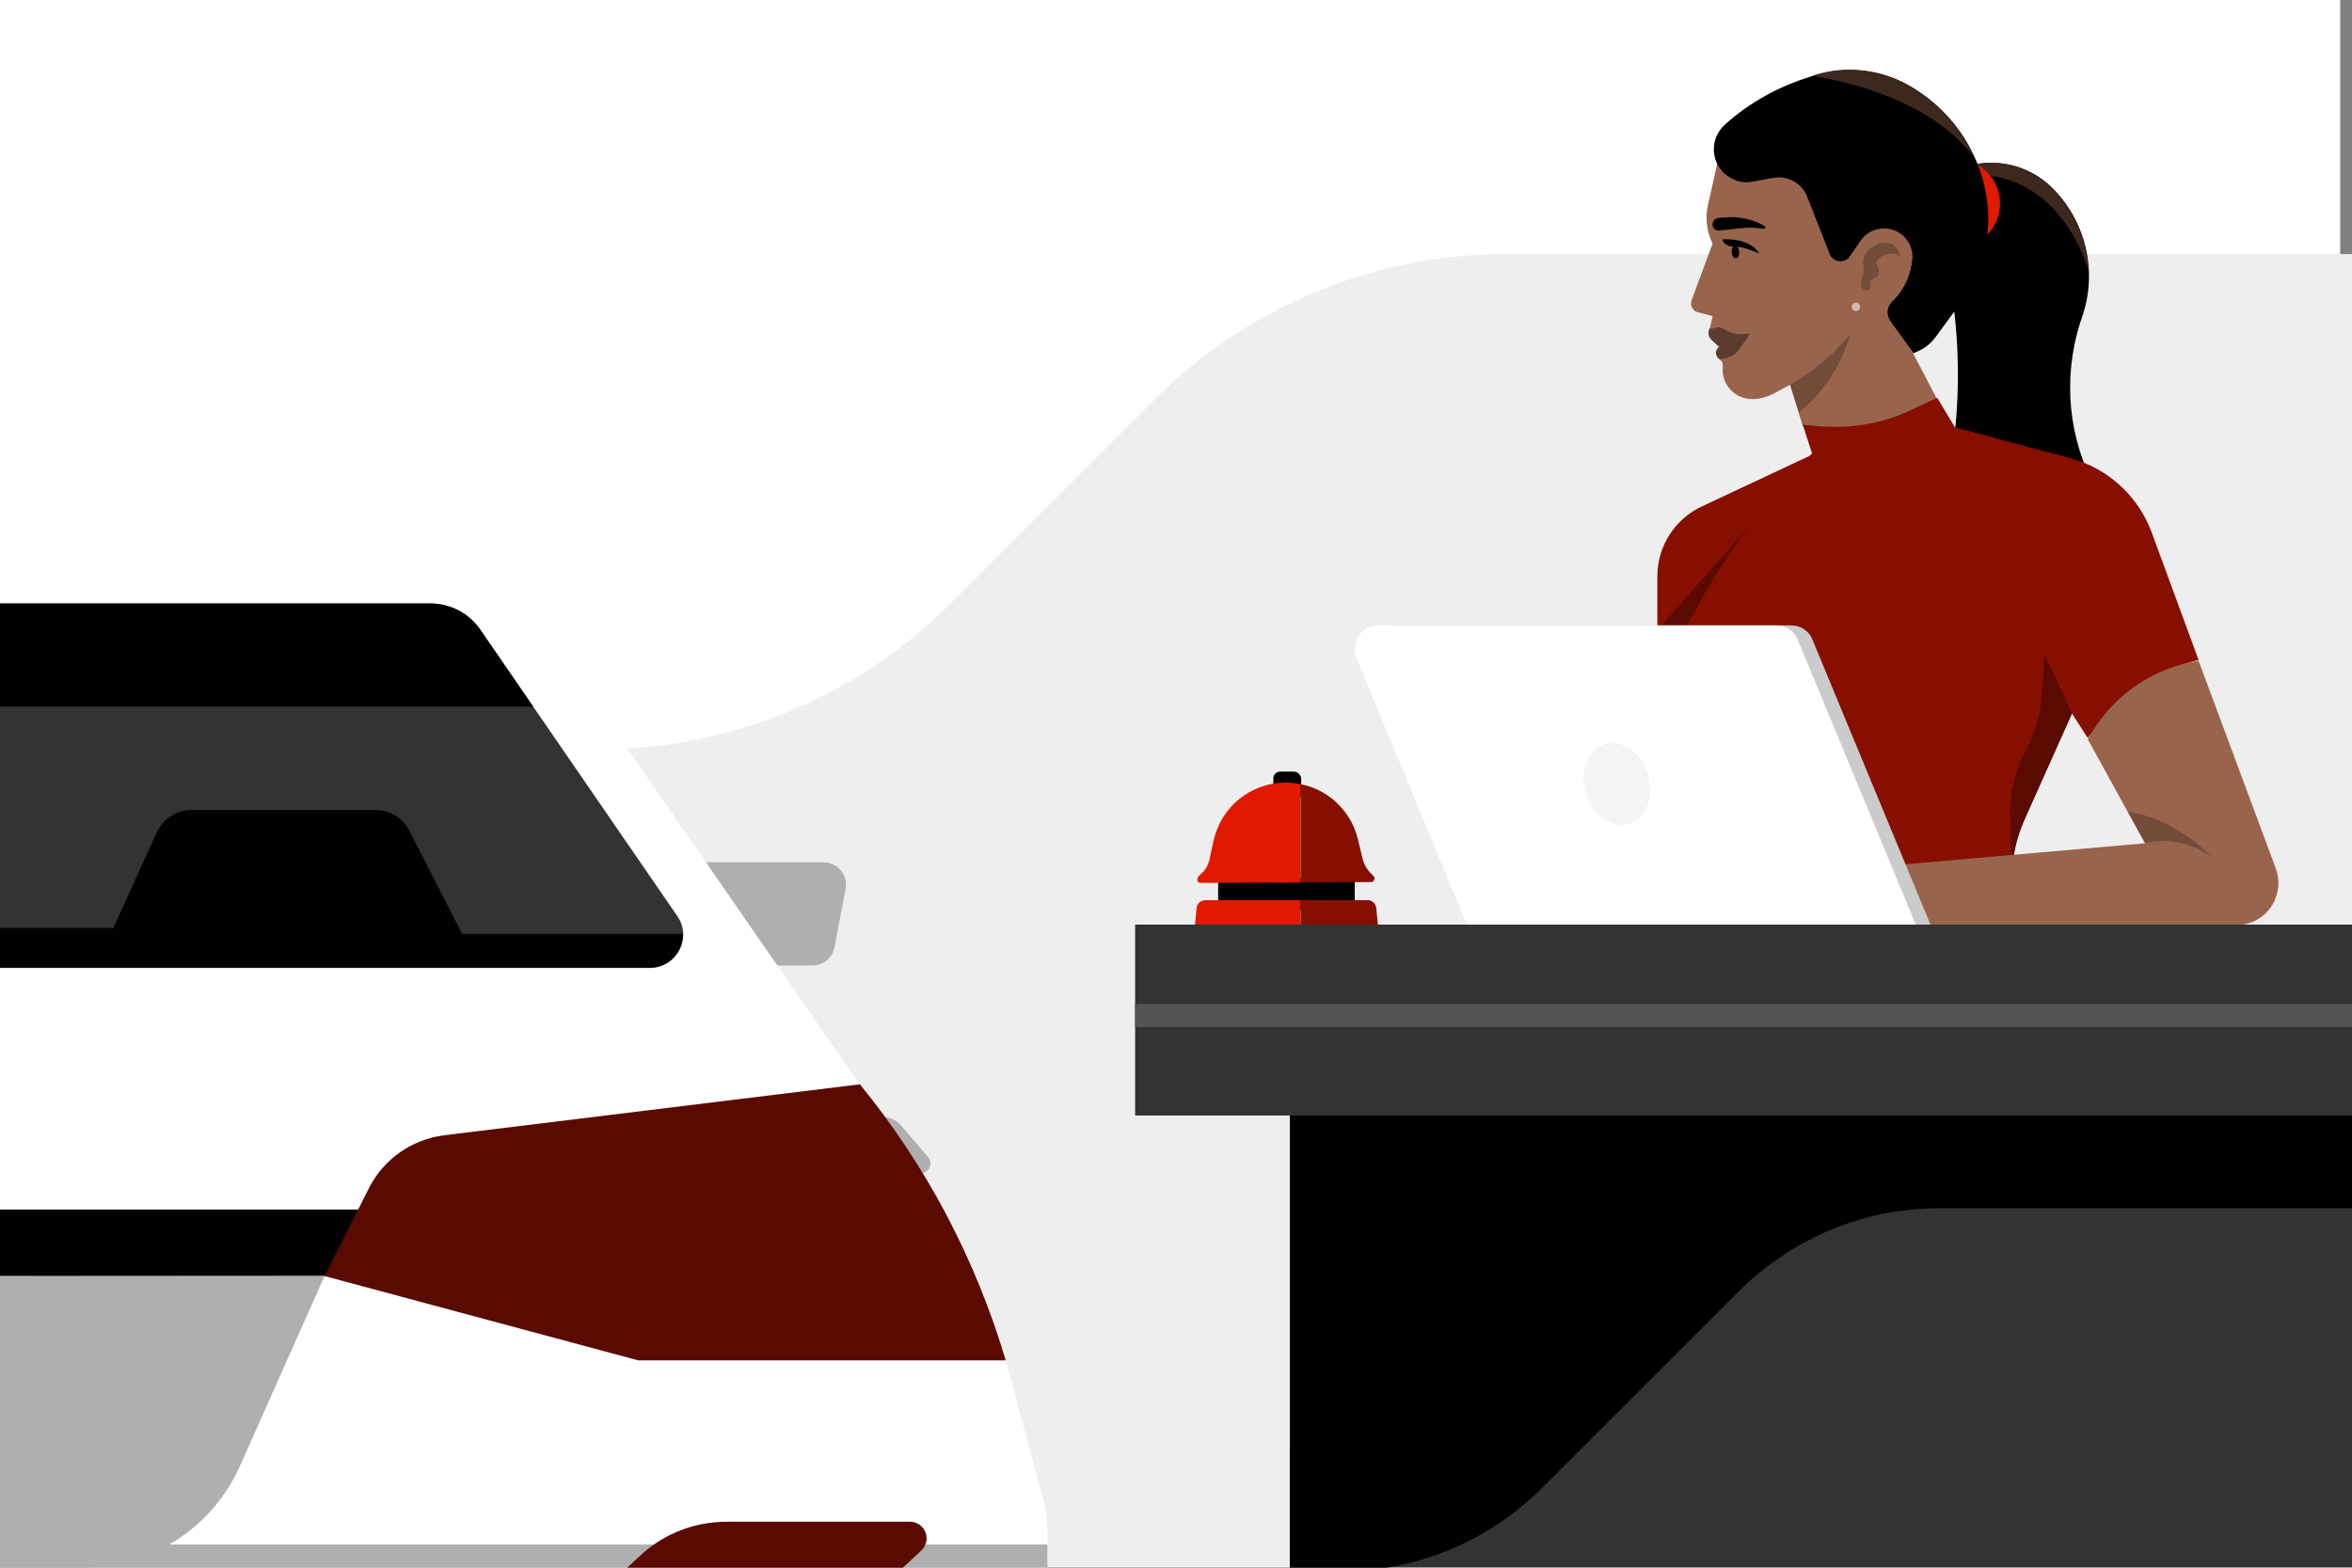
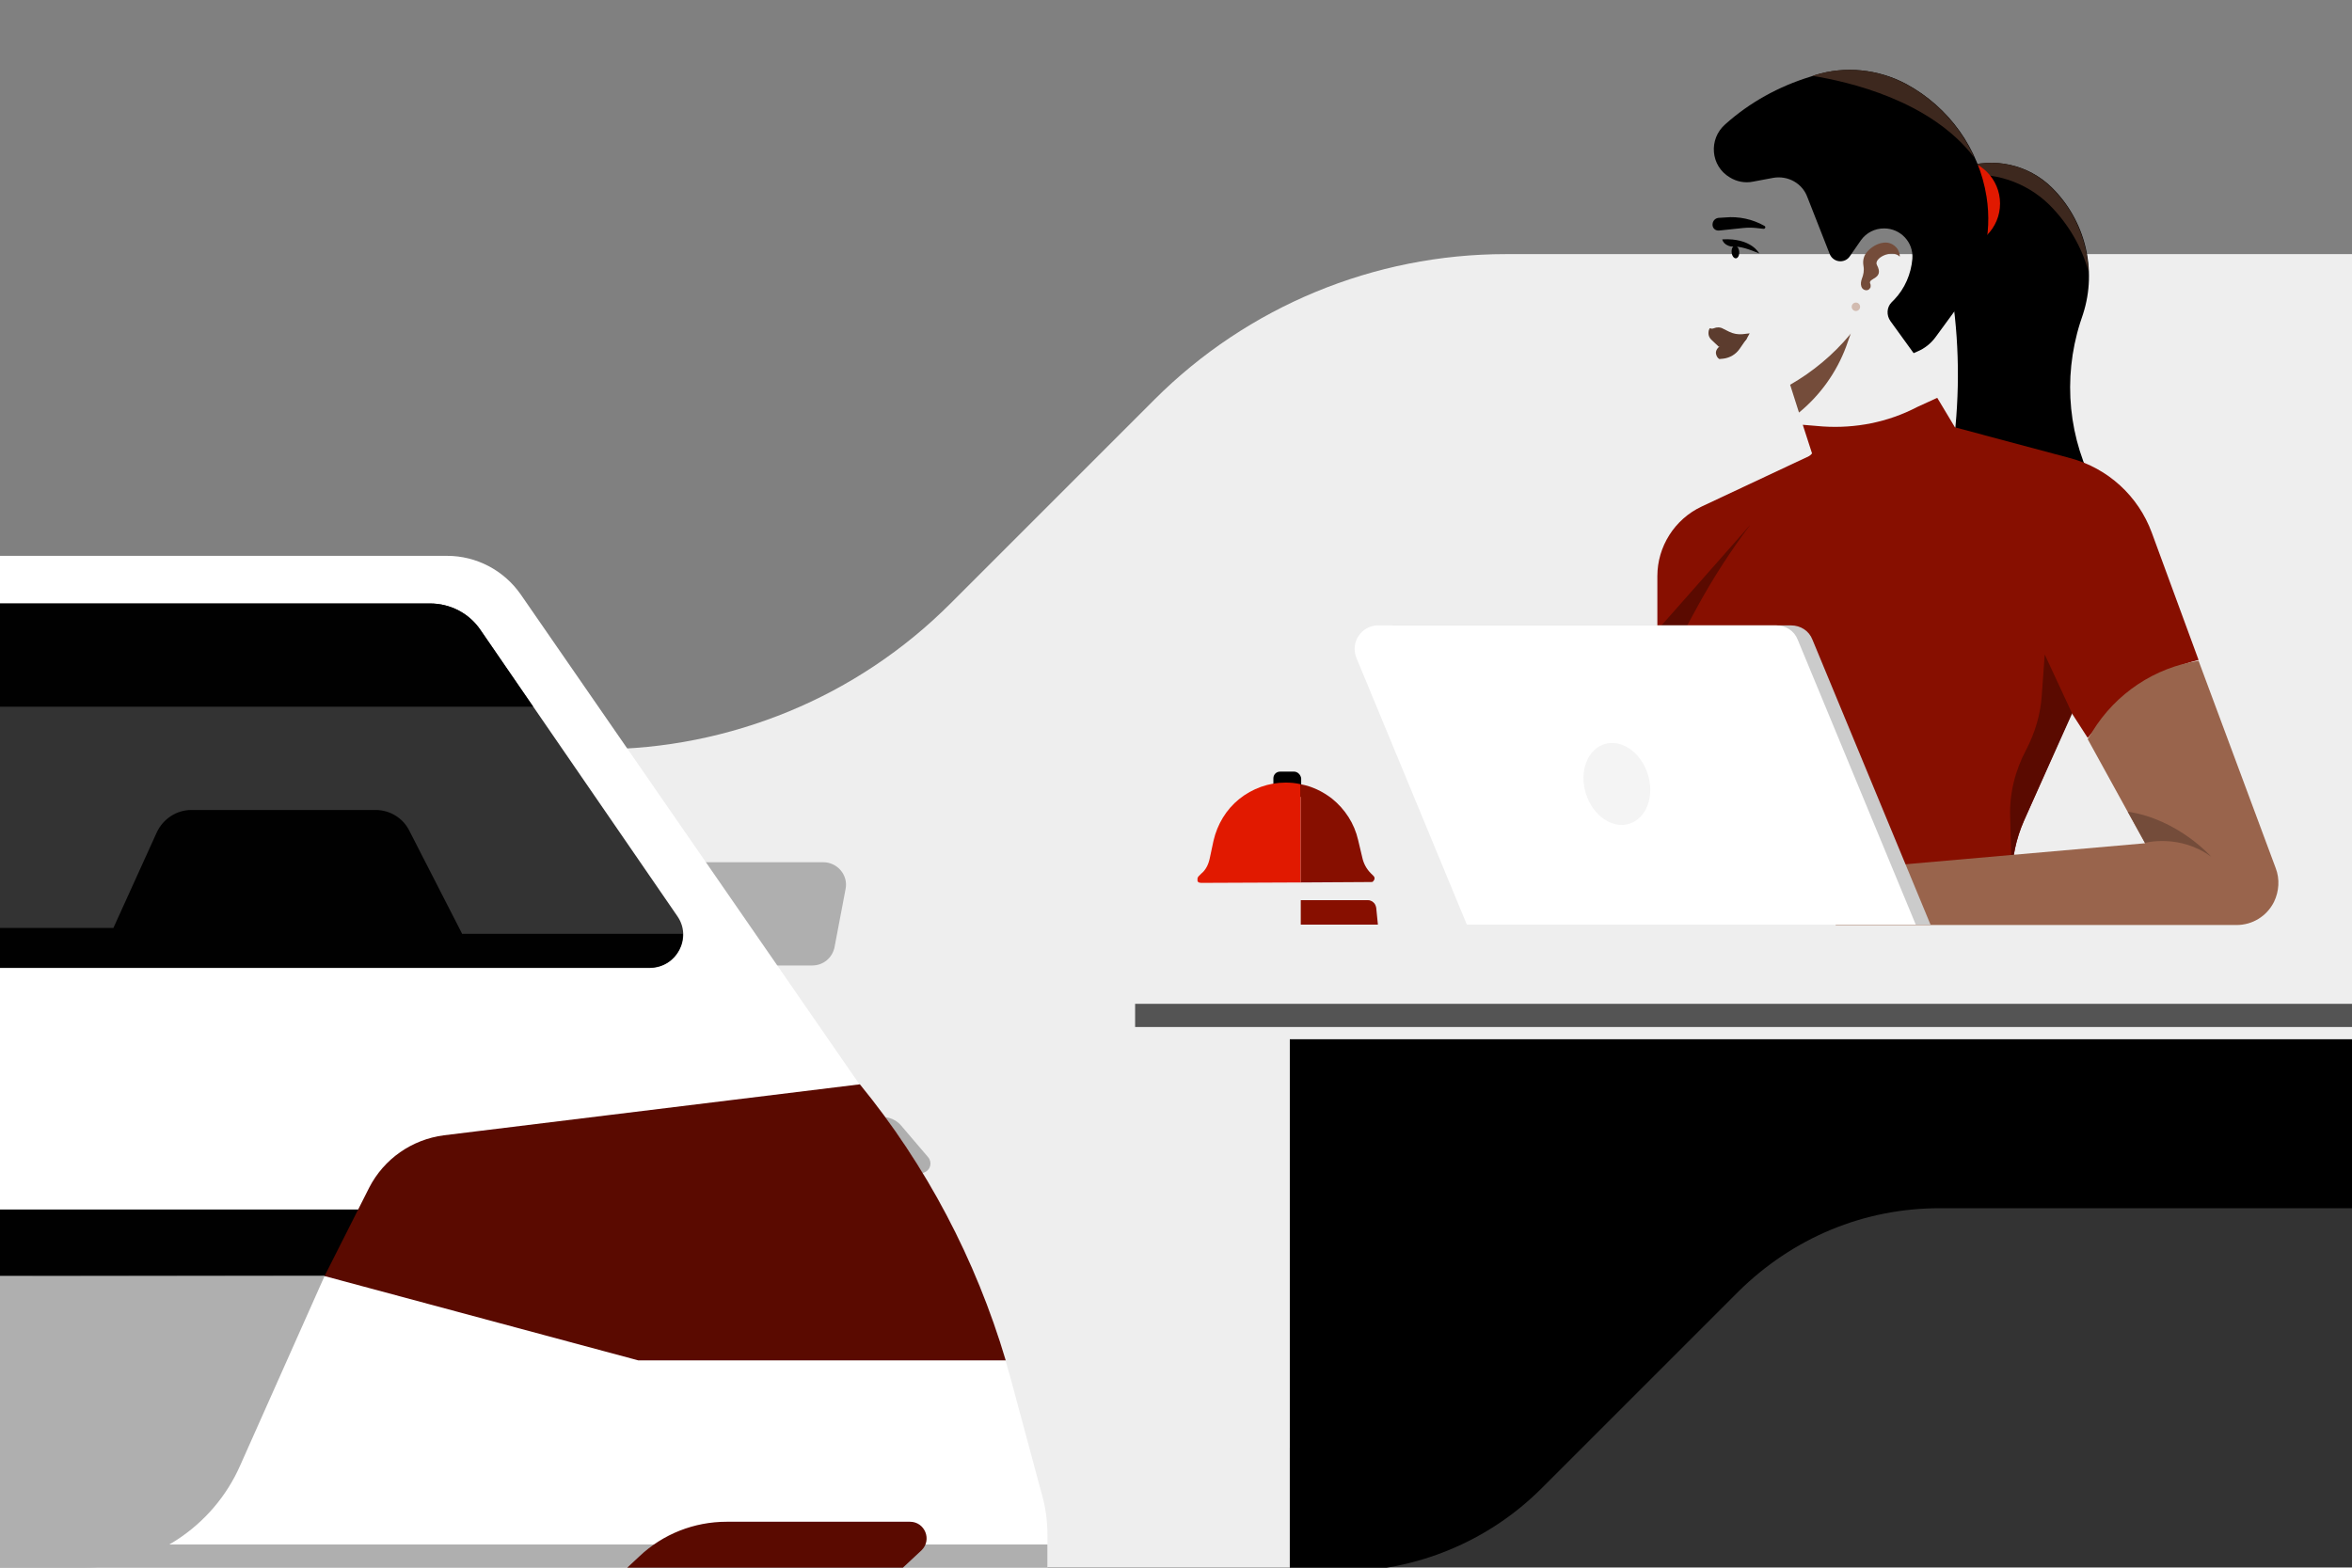
<svg xmlns="http://www.w3.org/2000/svg" width="558" height="372" viewBox="0 0 558 372" fill="none">
  <rect x="0" y="0" width="558" height="372" fill="#808080" stroke="none" />
  <g clip-path="url(#clip0)">
    <g clip-path="url(#clip1)">
-       <path d="M555.2 0H0V371.4H555.2V0Z" fill="white" />
      <path d="M558 60.3H357.2C326 60.3 296 72.7 273.9 94.8L225.4 143.3C214.5 154.2 201.5 162.9 187.2 168.8C172.9 174.7 157.6 177.8 142.1 177.8H0V371.9H558C558 371.9 558 58.3 558 60.3Z" fill="#EEEEEE" />
-       <path d="M289 208.3H321.4V216H289V208.3Z" fill="black" />
      <path d="M558 270.2H437.4C422.2 270.2 407.6 276.3 396.8 287L356.9 326.9C351.6 332.2 345.3 336.4 338.3 339.3C331.3 342.1 323.8 343.6 316.3 343.6H306V371.9H558V270.2Z" fill="#333333" />
      <path d="M412.5 306.4L365.7 353.2C353.1 365.8 335.9 372.9 318 372.9H306V246.6H558V286.7H460.2C451.3 286.7 442.6 288.4 434.4 291.8C426.2 295.2 418.8 300.2 412.5 306.4Z" fill="black" />
      <path d="M465.6 39.8C473 37.2 481.2 39 486.8 44.5C494.7 52.3 497.6 63.9 494.2 74.5L493.5 76.6C489.3 89.9 490.7 104.3 497.5 116.5H461.9L463.1 108.2C464.9 95.7 465 83 463.2 70.5L461.8 60.7L465.6 39.8Z" fill="black" />
      <path d="M486.2 48.6C490.7 53.1 493.9 58.6 495.5 64.5C495.2 57.1 492.2 49.9 486.7 44.5C481.1 39 472.9 37.2 465.5 39.8L465.2 41.7C472.8 40.6 480.6 43.1 486.2 48.6Z" fill="#3D281E" />
      <path d="M463.9 58.9C469.754 58.9 474.5 54.154 474.5 48.3C474.5 42.446 469.754 37.7 463.9 37.7C458.046 37.7 453.3 42.446 453.3 48.3C453.3 54.154 458.046 58.9 463.9 58.9Z" fill="#E11900" />
      <path d="M392.4 184.2L386.4 219.4H411.6L405.7 188.1L392.4 184.2Z" fill="#99644C" />
-       <path d="M427.7 101.1L424.7 91.3L420.8 93.4C419.2 94.2 417.5 94.7 415.7 94.7C411.9 94.7 408.8 91.7 408.7 88V86.6C408.7 86 408.4 85.5 407.9 85.3L408.7 82.2L405.6 78.2L406.3 75L402.8 74.1C401.6 73.8 400.9 72.5 401.3 71.3L406.3 57.8C404.9 55 404.5 51.7 405.2 48.7L408.1 35.7H439.3L456.2 40.3L461.9 54.9L456.8 72.6L453.9 83.9L459.6 94.8L454.1 108.1L427.7 101.1Z" fill="#99644C" />
      <path d="M429.9 107.9L403.7 120.2C397.3 123.2 393.2 129.7 393.2 136.7V180.2L429.8 137.2V107.9H429.9Z" fill="#870F00" />
      <path d="M415.1 124.7L419.4 127.5L393.3 161.3V149.4L415.1 124.7Z" fill="#5A0A00" />
      <path d="M402.9 143.6L392.7 162.3C390.2 166.8 389.1 171.9 389.4 177.1C389.6 181.7 391 186.1 393.4 190L396.7 195.5C400.2 201.2 402 207.8 402 214.5V219.3H477.3V208.5C477.3 203.7 478.3 199 480.2 194.7L491.5 169.2L495.3 175.1L499 170.7C504.9 163.7 512.8 158.8 521.6 156.6L510.5 126.4C507.3 117.7 500.1 111.1 491.1 108.7L463.8 101.4L459.6 94.4L454.8 96.6C447.9 100.2 440.2 101.7 432.5 101.2L427.7 100.8L429.9 107.6C419.2 118.4 410.1 130.5 402.9 143.6Z" fill="#870F00" />
      <path d="M491.6 169.3L485.1 155.3L484.4 165C484.1 169.5 482.8 173.9 480.7 177.9C478.1 182.8 476.7 188.3 476.9 193.8L477.3 208.5C477.3 203.7 478.3 199 480.2 194.7L491.6 169.3Z" fill="#5A0A00" />
      <path d="M521.6 156.8L539.9 206C540.9 208.6 540.7 211.5 539.5 214C537.8 217.4 534.4 219.5 530.6 219.5H435.5L437 206.4L508.9 200.1L495.3 175.4L496.4 173.6C502 164.5 511.2 158.4 521.6 156.8Z" fill="#99644C" />
      <path d="M508.9 200C508.9 200 517.1 197.8 524.6 203.3C524.6 203.3 516.8 194.4 504.8 192.6L508.9 200Z" fill="#744C3A" />
      <path d="M409.3 29.5C405.3 33 405.8 39.4 410.4 42.1C412 43.1 414 43.5 415.9 43.1L420.7 42.2C424.2 41.6 427.6 43.5 428.8 46.8L434.1 60.3C434.5 61.3 435.5 62 436.6 62C437.5 62 438.3 61.6 438.8 60.9L441.5 57C442.8 55.2 444.8 54.2 447 54.2C450.9 54.2 454 57.5 453.7 61.4C453.4 65 451.9 68.5 449.4 71.1L448.8 71.7C447.6 72.9 447.5 74.8 448.5 76.2L454 83.8L454.9 83.4C456.6 82.7 458.1 81.5 459.2 80L465.2 71.8C470.5 64.6 472.7 55.6 471.3 46.7C469.5 35.3 462.4 25.4 452.2 19.9C445.6 16.4 437.8 15.6 430.7 17.8L429.5 18.2C422 20.5 415.1 24.3 409.3 29.5Z" fill="black" />
      <path d="M468.4 37.4C465.1 30 459.4 23.8 452.1 19.9C445.5 16.4 437.7 15.6 430.6 17.8L430 18C438.6 19.4 458 23.8 468.4 37.4Z" fill="#3D281E" />
      <path d="M417.4 60.2C417.4 60.2 415.6 56.4 408.6 56.8C408.9 58.2 410.7 58.5 410.7 58.5C413.1 58.4 415 59.2 417.3 60.1L417.4 60.2Z" fill="#010101" />
      <path d="M411.846 61.295C412.341 61.253 412.685 60.55 412.615 59.724C412.544 58.899 412.085 58.264 411.59 58.306C411.095 58.349 410.751 59.052 410.821 59.878C410.892 60.703 411.351 61.338 411.846 61.295Z" fill="#010101" />
      <path d="M406.3 53.5C406.4 54.3 407.1 54.8 407.9 54.7L413.6 54.1C414.6 54 415.6 54 416.6 54.1L418.4 54.3C418.8 54.3 419 53.8 418.6 53.6C415.8 52 412.5 51.3 409.3 51.6L407.7 51.7C406.8 51.8 406.2 52.6 406.3 53.5Z" fill="black" />
      <path d="M424.7 91.3C430.1 88.2 434.9 84.2 438.9 79.4L439.1 79.1L438 82.2C435.7 88.4 431.8 93.8 426.8 97.9L424.7 91.3Z" fill="#744C3A" />
      <path d="M440.3 73.8C440.852 73.8 441.3 73.352 441.3 72.8C441.3 72.248 440.852 71.8 440.3 71.8C439.748 71.8 439.3 72.248 439.3 72.8C439.3 73.352 439.748 73.8 440.3 73.8Z" fill="#D2BBB0" />
      <path d="M407.1 83.9C407.2 84.4 407.4 84.9 407.9 85.2L408.9 85.1C410.4 84.9 411.8 84.1 412.7 82.8L414.5 80.2L408.3 81.1L408.5 81.9C407.6 82.3 407 83.1 407.1 83.9Z" fill="#5C3C2E" />
      <path d="M406 80.6L407.8 82.3L412.4 81.6C413.3 81.5 414.1 81 414.5 80.2L415.1 79.1L413.4 79.3C412.3 79.4 411.2 79.2 410.2 78.7L408.8 78C408.1 77.6 407.3 77.6 406.6 77.9L406.2 78C405.6 77.9 405.6 77.9 405.6 77.9L405.4 78.4C405.2 79.3 405.4 80 406 80.6Z" fill="#5C3C2E" />
      <path d="M446.2 57.7C444.8 58.1 443.6 58.9 442.7 60.1C442.4 60.5 442.2 61 442.1 61.5C442 62 442 62.5 442.1 63.1C442.3 64.2 442.1 65.2 441.7 66.2C441.5 66.8 441.4 67.4 441.6 68C441.9 69 443.3 69.2 443.7 68.3C443.8 68.2 443.8 68 443.8 67.8C443.8 67.6 443.8 67.5 443.7 67.3C443.1 65.9 447.1 66.3 445.3 62.9C444.4 61.3 448.9 59 450.7 60.9C450.7 60.9 450.7 60.8 450.7 60.7C450.7 60.2 450.5 59.7 450.3 59.3C450.1 58.9 449.7 58.5 449.3 58.2C448.9 57.9 448.4 57.7 447.9 57.6C447.2 57.5 446.7 57.6 446.2 57.7Z" fill="#744C3A" />
      <path d="M424.9 148.4H330.5C326.5 148.4 323.8 152.4 325.3 156.1L351.5 219.4H458L430 151.8C429.2 149.7 427.2 148.4 424.9 148.4Z" fill="#CBCBCB" />
      <path d="M421.4 148.4H327C323 148.4 320.3 152.4 321.8 156.1L348 219.4H454.5L426.5 151.8C425.7 149.7 423.7 148.4 421.4 148.4Z" fill="white" />
      <path opacity="0.36" d="M386.557 195.472C390.615 194.198 392.576 188.937 390.939 183.72C389.301 178.504 384.685 175.307 380.627 176.581C376.57 177.855 374.608 183.116 376.246 188.333C377.883 193.549 382.5 196.746 386.557 195.472Z" fill="#E1E1E1" />
      <path d="M307 183.1H303.7C302.8 183.1 302.1 183.8 302.1 184.7V189.1H308.7V184.7C308.6 183.9 307.9 183.1 307 183.1Z" fill="black" />
-       <path d="M286 213.6C285.5 213.6 285 213.8 284.6 214.1C284.2 214.4 284 214.9 283.9 215.4L283.5 219.4H308.6V213.6H286Z" fill="#E11900" />
      <path d="M305 185.7C301 185.7 297.1 187.1 294 189.6C290.9 192.1 288.8 195.6 287.9 199.5L287 203.7C286.7 205.1 286.1 206.4 285 207.3L284.3 208C284.2 208.2 284.1 208.3 284.1 208.5C284.1 208.7 284.1 208.8 284.1 209C284.1 209.2 284.3 209.3 284.4 209.4C284.6 209.4 284.7 209.5 284.9 209.5L308.6 209.4V186.1C307.4 185.8 306.2 185.7 305 185.7Z" fill="#E11900" />
      <path d="M326.5 215.4C326.4 214.9 326.2 214.4 325.8 214.1C325.6 213.9 325.4 213.8 325.1 213.7C324.9 213.6 324.6 213.6 324.3 213.6H308.6V219.4H326.9L326.5 215.4Z" fill="#870F00" />
      <path d="M325.7 209.2C325.8 209.1 325.9 209 326 208.8C326.1 208.7 326.1 208.5 326.1 208.3C326.1 208.2 326 208 325.9 207.9L325.2 207.2C324.2 206.2 323.5 204.9 323.2 203.5L322.2 199.3C321.3 195.4 319.1 192 316 189.5C313.8 187.8 311.3 186.6 308.6 186.1V209.4L325.2 209.3C325.4 209.3 325.6 209.3 325.7 209.2Z" fill="#870F00" />
-       <path d="M558 219.4H269.3V264.7H558V219.4Z" fill="#333333" />
      <path d="M558 238.2H269.3V243.7H558V238.2Z" fill="#545454" />
      <path d="M206.4 265.8L207.6 265.4C209.8 264.6 212.3 265.3 213.8 267.1L220.2 274.6C221.2 275.8 220.8 277.6 219.3 278.2L208.8 282.7L206.4 265.8Z" fill="#AFAFAF" />
      <path d="M157.8 204.6H195.3C198.7 204.6 201.3 207.7 200.6 211L198 224.7C197.5 227.3 195.3 229.1 192.7 229.1H163.5L157.8 204.6Z" fill="#AFAFAF" />
      <path d="M248.5 372V364.3C248.5 361.1 248.1 357.8 247.2 354.7L239.8 327.2C232.9 301.6 220.7 277.8 203.9 257.3L123.5 141C119.5 135.3 113 131.9 106.1 131.9H0V372H248.5Z" fill="white" />
      <path d="M0 302.8H105.4L90.7 287H0V302.8Z" fill="#010101" />
      <path d="M87.6 281.8L77 302.8L151.4 322.8H238.6C231.5 298.9 219.8 276.6 204 257.3L105.3 269.4C97.7 270.4 91.1 275 87.6 281.8Z" fill="#5A0A00" />
      <path d="M248.5 366.5H0V372H248.5V366.5Z" fill="#AFAFAF" />
      <path d="M215.9 361.1H172.4C164.7 361.1 157.3 364 151.7 369.3L148.7 372.1H214.1L218.6 367.9C221.2 365.4 219.4 361.1 215.9 361.1Z" fill="#5A0A00" />
      <path d="M0 302.9V372H19.7C35.8 372 50.5 362.5 57 347.7L77 302.8L0 302.9Z" fill="#AFAFAF" />
      <path d="M160.7 217.4L114 149.5C111.3 145.5 106.8 143.2 102 143.2H0V229.7H154.2C160.5 229.6 164.3 222.6 160.7 217.4Z" fill="#333333" />
      <path d="M0 167.7H126.5L114 149.5C111.3 145.5 106.8 143.2 102 143.2H0V167.7Z" fill="#010101" />
      <path d="M109.7 221.7L97.1 197.1C95.6 194.1 92.5 192.2 89.1 192.2H45.4C41.9 192.2 38.7 194.3 37.2 197.5L26.9 220.2H0V229.6H154.2C158.9 229.6 162.1 225.7 162 221.6H109.7V221.7Z" fill="#010101" />
    </g>
  </g>
  <defs>
    <clipPath id="clip0">
      <rect width="558" height="372" fill="white" />
    </clipPath>
    <clipPath id="clip1">
      <rect width="558" height="372.9" fill="white" />
    </clipPath>
  </defs>
</svg>